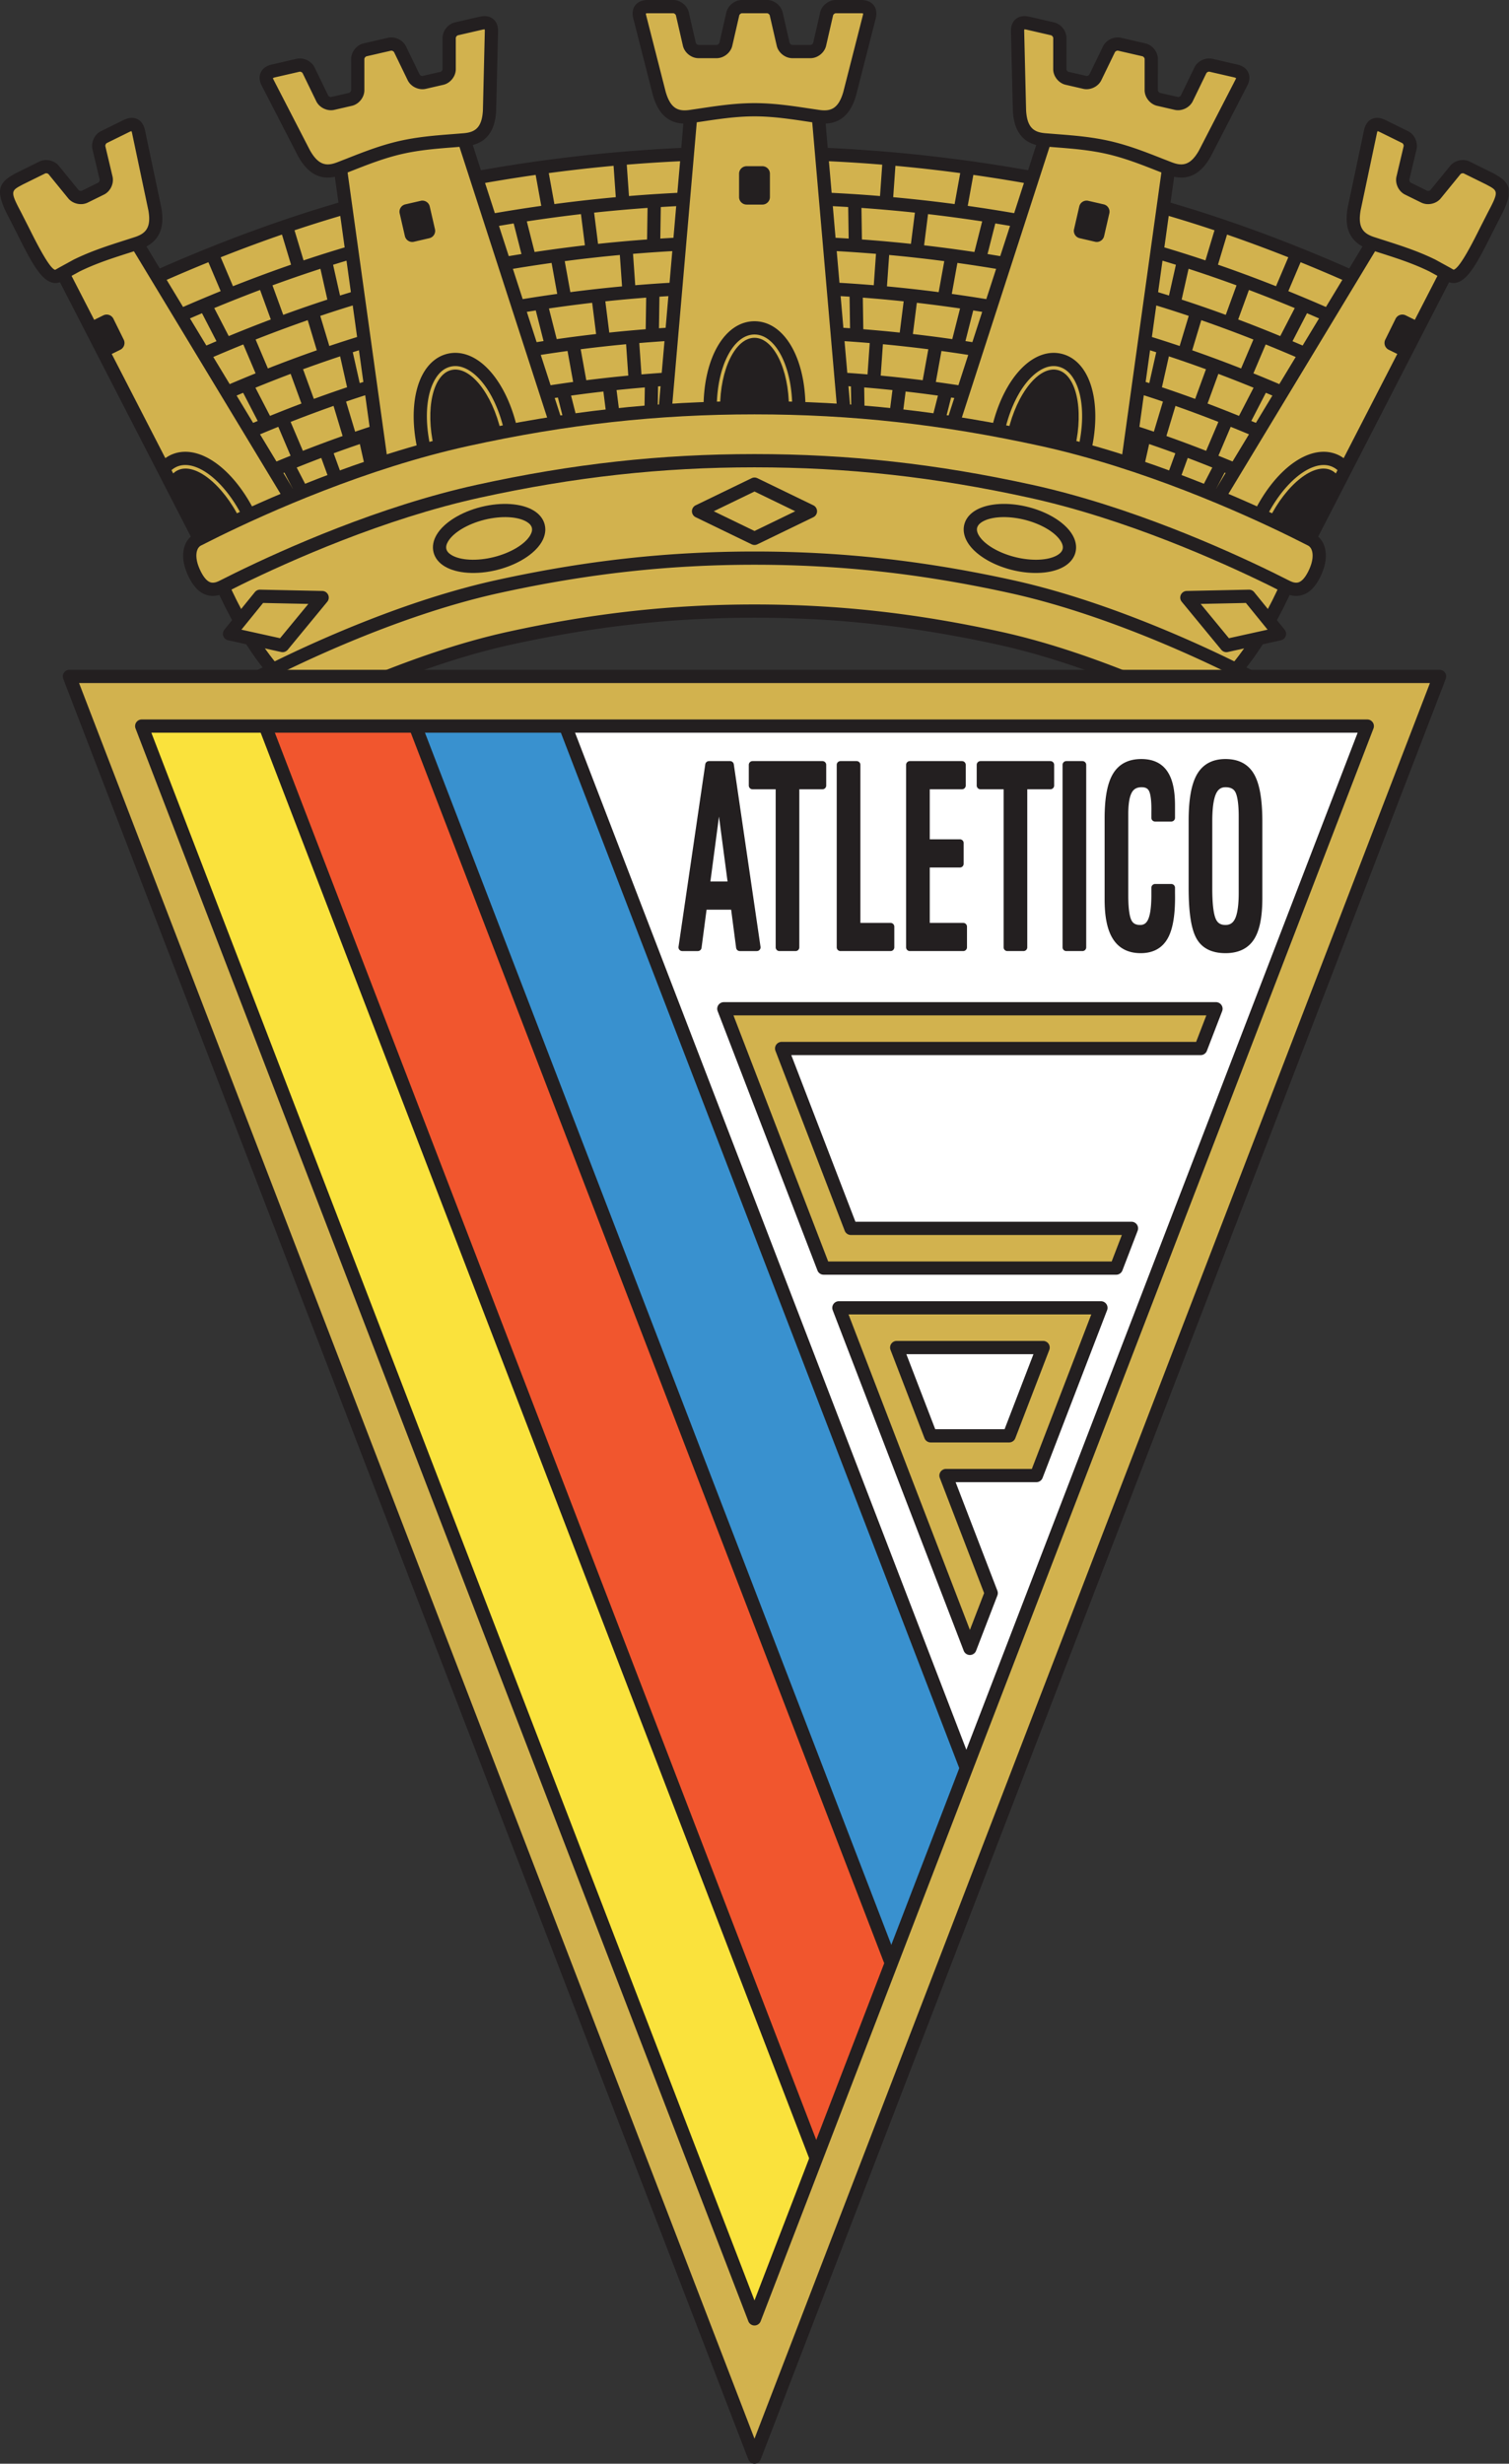
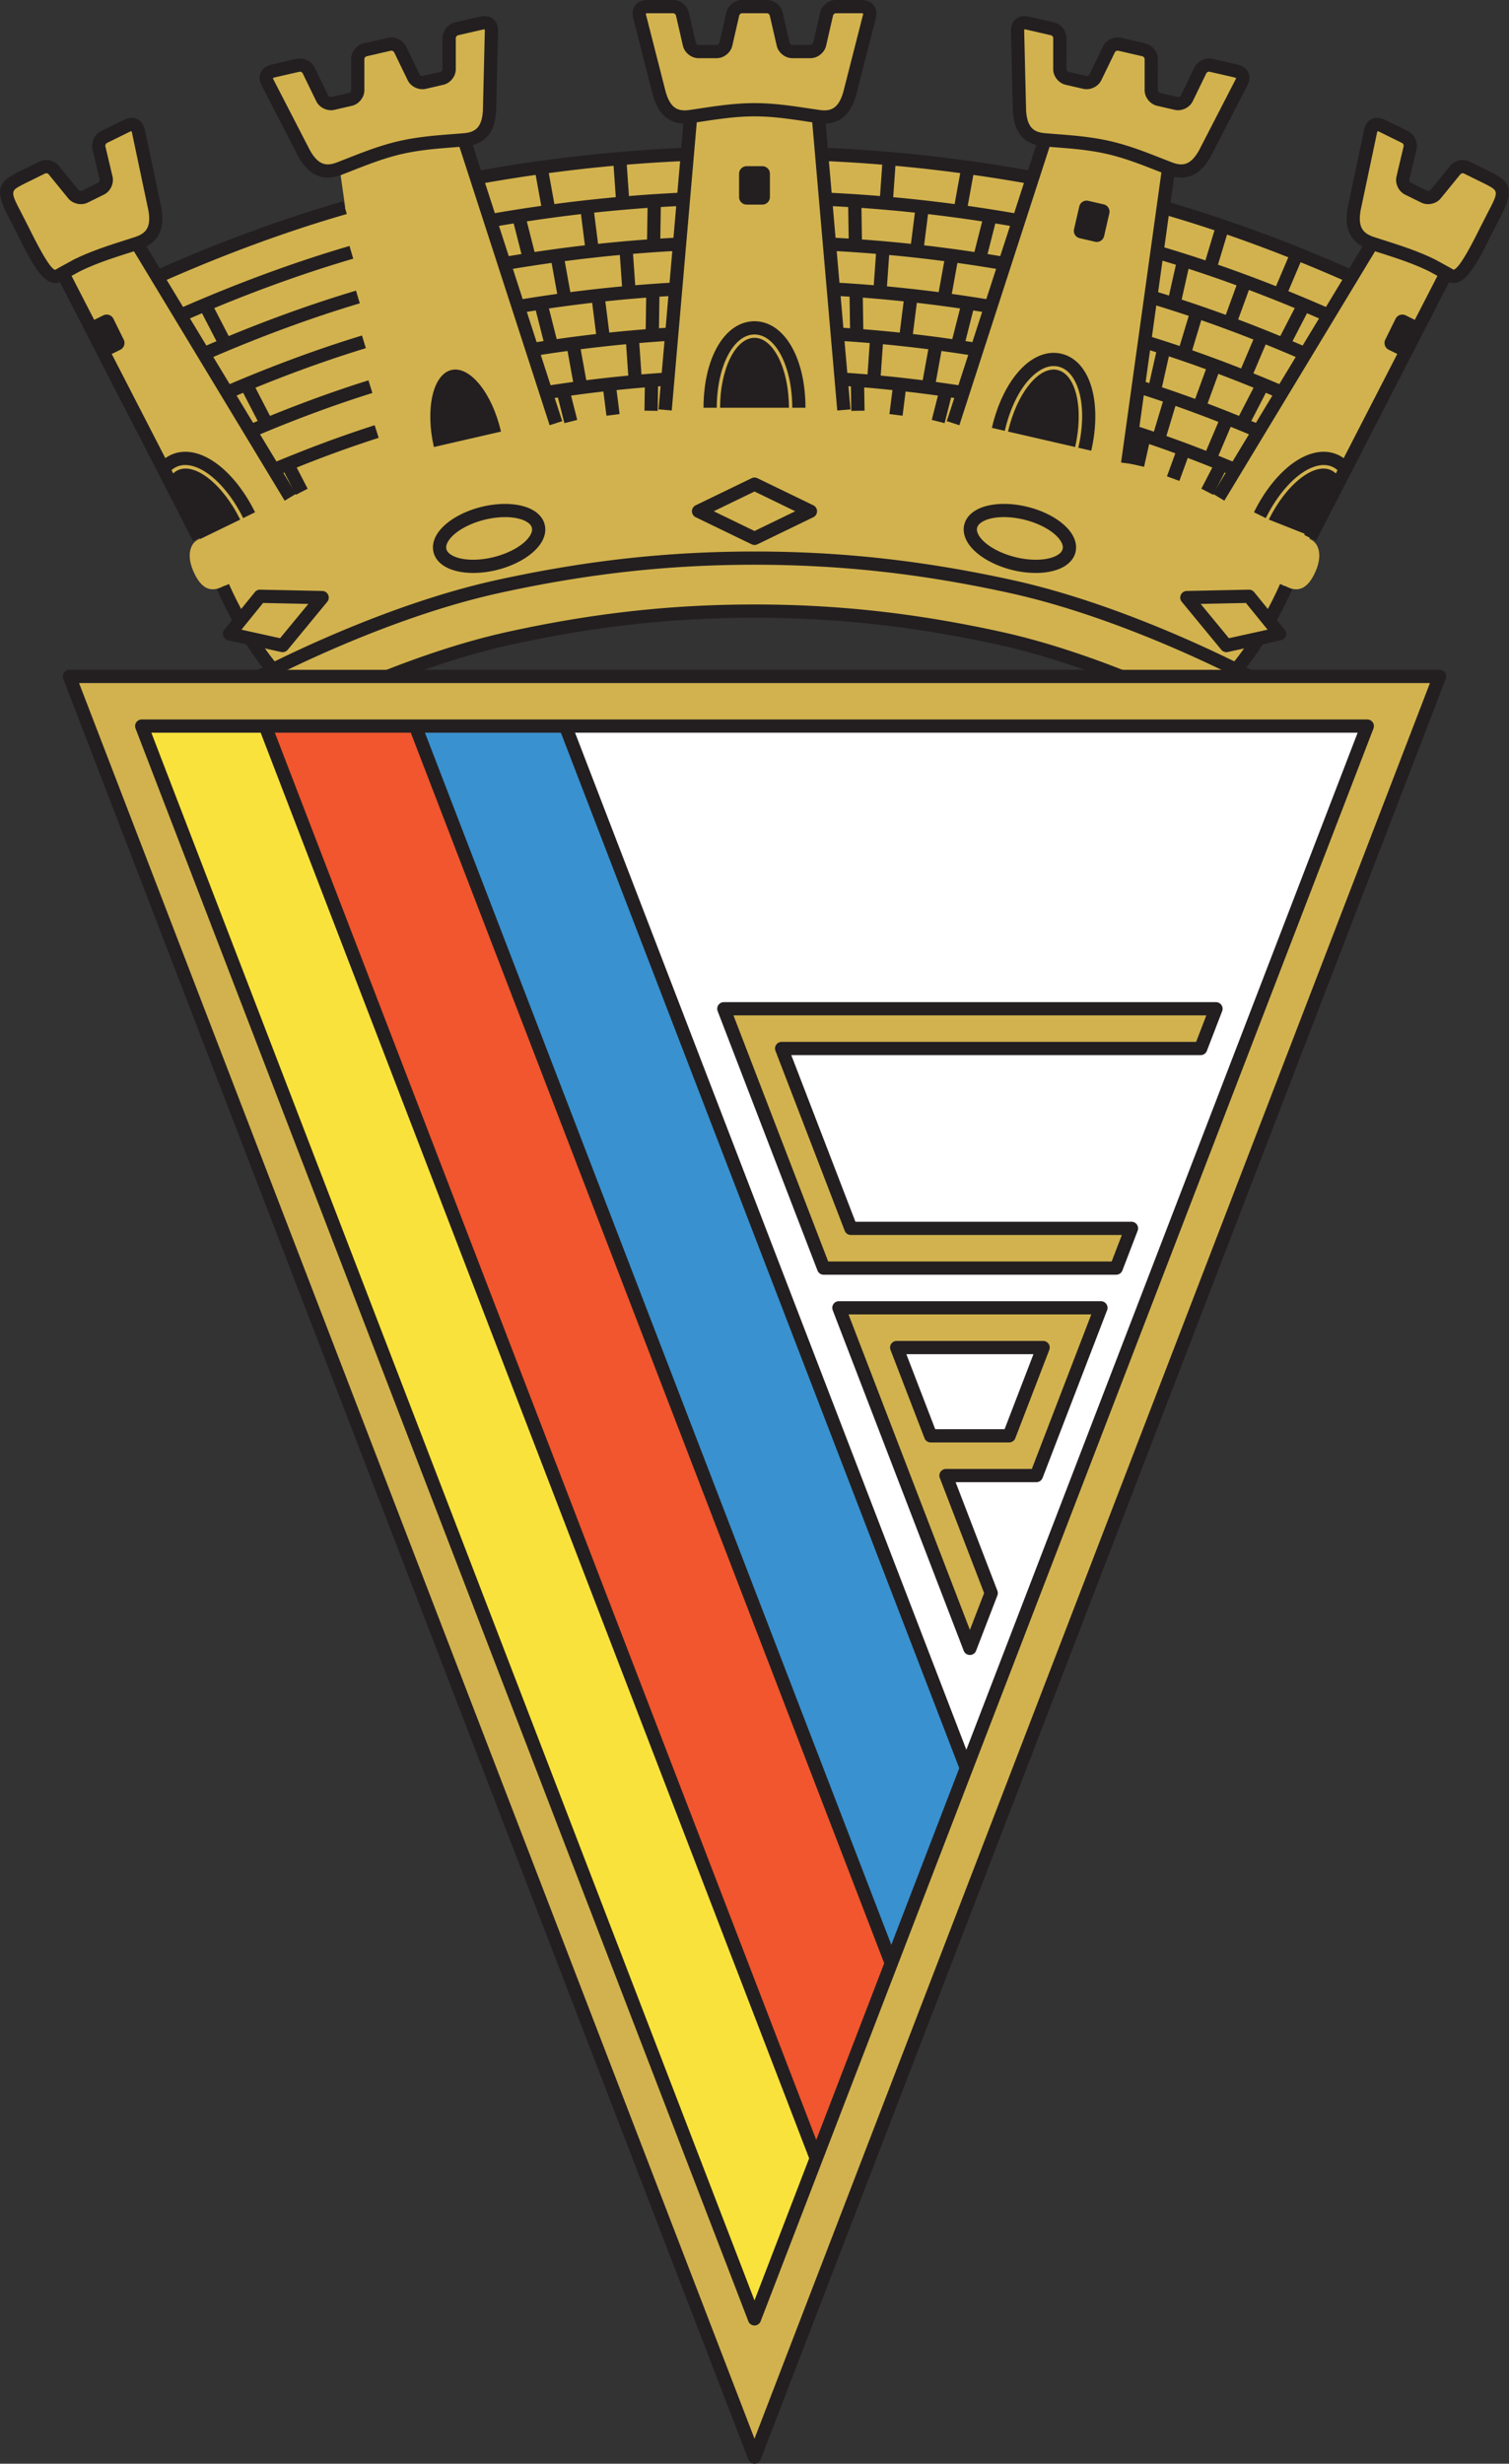
<svg xmlns="http://www.w3.org/2000/svg" viewBox="-0.08 0 387.56 632.58">
  <rect x="-0.08" y="0" width="387.56" height="632.58" fill="#333333" stroke="none" />
  <defs>
    <clipPath id="a">
      <path d="M345 30h42.398v43H345Zm0 0" />
    </clipPath>
    <clipPath id="b">
      <path d="M16 171h356v461.578H16Zm0 0" />
    </clipPath>
  </defs>
  <path d="m103.602 173.184-30.883-.07s-3.684 0-8.785-9.067c-5.102-9.067-6.235-13.602-6.235-13.602l-41.933-80.75 19.297-7.203 5.355 8.621s11.898-5.949 23.8-9.918a2160.036 2160.036 0 0 1 24.364-7.93L87.16 43.255s5.102-3.457 15.586-5.367c10.488-1.907 17.004-2.192 17.004-2.192l2.836 10.485s9.062-3.684 25.215-5.383c16.148-1.7 28.617-1.984 28.617-1.984l.89-8.899s6.758-1.867 16.958-2.148c10.203-.286 16.152 1.98 16.152 1.98l.281 9.633s7.367-.566 24.367 1.418 29.75 4.25 29.75 4.25l3.118-9.918s10.199.285 19.265 2.55c9.067 2.266 12.469 5.102 12.469 5.102l-.852 10.2s19.27 6.234 23.52 7.648c4.25 1.418 24.93 10.2 24.93 10.2l4.914-8.5s5.57 1.702 12.37 4.534c6.802 2.832 6.516 3.684 6.516 3.684l-41.648 81.031s-3.684 10.77-8.219 15.3c-4.531 4.536-4.816 6.802-4.816 6.802l-30.598-.07s-37.12-16.645-89.535-17.212c-52.414-.57-92.648 16.786-92.648 16.786" fill="#d2b24e" />
  <path d="M193.7 118.29c23.995 0 46.527 2.491 70.913 7.839 24.856 5.453 49.274 16.406 61.657 22.469 1.636.8 3.05 1.547 4.253 2.125 2.95 1.406 5.34.363 7.25-3.957 1.852-4.176.852-7.227-1.171-8.227a258.994 258.994 0 0 0-4.555-2.277c-13.024-6.395-38.2-17.645-64.52-23.414-25.367-5.567-48.828-8.157-73.828-8.157s-48.457 2.59-73.828 8.157c-26.32 5.77-51.492 17.02-64.52 23.414-1.746.851-3.269 1.62-4.554 2.277-2.02 1-3.02 4.05-1.172 8.227 1.914 4.32 4.3 5.363 7.25 3.957 1.207-.578 2.617-1.325 4.258-2.125 12.379-6.063 36.8-17.016 61.652-22.47 24.387-5.347 46.918-7.839 70.914-7.839" fill="#d2b24e" />
-   <path d="M119.508 111.184c-26.61 5.84-52.086 17.261-64.906 23.55l-4.579 2.293c-2.586 1.274-4.312 5.09-1.953 10.426 1.25 2.824 2.766 4.531 4.637 5.223 1.5.558 3.148.414 4.902-.418l2.125-1.059 2.145-1.078c12.289-6.016 36.586-16.918 61.273-22.332 24.262-5.32 46.68-7.797 70.547-7.797 23.871 0 46.29 2.477 70.551 7.797 24.684 5.414 48.984 16.316 61.27 22.332l2.148 1.078 2.125 1.059c1.75.832 3.398.976 4.902.418 1.868-.692 3.383-2.399 4.633-5.223 2.363-5.336.633-9.152-1.973-10.437l-4.558-2.282c-12.817-6.289-38.293-17.71-64.906-23.55-25.493-5.59-49.067-8.192-74.192-8.192-25.125 0-48.699 2.602-74.191 8.192m-65.621 38.304c-.938-.343-1.871-1.523-2.707-3.414-1.39-3.14-.867-5.398.37-6.008l4.552-2.28c12.68-6.224 37.87-17.52 64.136-23.278 25.246-5.54 48.59-8.117 73.461-8.117 24.875 0 48.219 2.578 73.465 8.117 26.262 5.758 51.457 17.055 64.137 23.277l4.527 2.27c1.258.62 1.781 2.879.395 6.02-.836 1.89-1.774 3.07-2.707 3.413-.618.23-1.356.13-2.258-.3l-2.055-1.024-2.187-1.094c-12.426-6.086-37.004-17.11-62.04-22.601-24.507-5.375-47.156-7.88-71.277-7.88-24.12 0-46.77 2.505-71.277 7.88-25.031 5.492-49.613 16.515-62.035 22.601l-2.192 1.094-2.05 1.024c-.903.43-1.641.53-2.258.3" fill="#231f20" />
  <path d="M193.7 156.902c21.253 0 41.265 2.22 62.968 6.98 29.61 6.493 59.75 22.837 60.05 23l6.532-11.929c-.316-.172-31.988-17.406-63.668-24.355-22.687-4.977-43.621-7.293-65.883-7.293-22.258 0-43.191 2.316-65.879 7.293-31.68 6.949-63.355 24.183-63.672 24.355l6.532 11.93c.3-.164 30.441-16.508 60.05-23 21.708-4.762 41.715-6.98 62.97-6.98" fill="#d2b24e" />
  <path d="M127.453 148.938c-31.851 6.984-63.8 24.347-64.117 24.523a1.693 1.693 0 0 0-.816 1.016 1.68 1.68 0 0 0 .14 1.293l6.531 11.93a1.697 1.697 0 0 0 2.305.675c.297-.164 30.2-16.383 59.602-22.832 21.582-4.734 41.472-6.938 62.601-6.938 21.13 0 41.024 2.204 62.606 6.938 29.398 6.45 59.3 22.668 59.601 22.832.82.45 1.856.145 2.305-.676l6.531-11.93c.219-.398.266-.859.14-1.292a1.72 1.72 0 0 0-.816-1.016c-.32-.176-32.27-17.54-64.12-24.524-22.81-5.003-43.86-7.332-66.247-7.332-22.383 0-43.433 2.329-66.246 7.333m.73 3.32c22.563-4.95 43.383-7.254 65.516-7.254 22.137 0 42.953 2.305 65.52 7.254 27.488 6.027 55.082 19.922 61.715 23.39-1.086 1.977-3.84 7.012-4.903 8.95-6.469-3.38-32.902-16.653-59-22.375-21.828-4.79-41.953-7.02-63.332-7.02-21.379 0-41.504 2.23-63.332 7.02-26.094 5.722-52.527 18.996-59 22.375-1.058-1.938-3.816-6.973-4.898-8.95 6.633-3.468 34.222-17.363 61.715-23.39" fill="#231f20" />
  <path d="M55.605 151.313c.989 2.253 2.735 5.914 5.403 10.57 3.203 5.586 6.222 9.406 7.738 11.187l2.59-2.207c-1.438-1.687-4.313-5.324-7.379-10.672-2.594-4.527-4.281-8.07-5.242-10.25l-3.11 1.371M184.86 104.695c0-9.918 3.956-17.96 8.84-17.96 4.882 0 8.84 8.042 8.84 17.96h-17.68" fill="#231f20" />
  <path d="M180.61 104.695h3.402c0-10.547 4.254-18.808 9.687-18.808 5.434 0 9.692 8.261 9.692 18.808h3.398c0-12.87-5.504-22.21-13.09-22.21s-13.09 9.34-13.09 22.21M191.668 52.527a1.934 1.934 0 0 1-1.93-1.93v-5.992c0-1.062.867-1.93 1.93-1.93h4.066c1.059 0 1.926.868 1.926 1.93v5.993c0 1.062-.867 1.93-1.926 1.93h-4.066M169.059 105.11l3.386.292 6.516-75.011-3.387-.293-6.515 75.011" fill="#231f20" />
  <path d="M193.7 28.18c-5.766 0-11.22.996-16.391 1.734-3.797.54-6.559-.734-8.047-5.836 0 0-4.137-16.125-5.047-19.762-.582-2.336 1.117-2.62 2.176-2.62h6.43c1.062 0 2.12.847 2.359 1.878l1.789 7.79c.234 1.034 1.297 1.878 2.355 1.878h4.656c1.06 0 2.122-.844 2.36-1.879l1.789-7.789c.234-1.031 1.297-1.879 2.355-1.879h6.43c1.063 0 2.121.848 2.36 1.88l1.788 7.788c.239 1.035 1.297 1.88 2.36 1.88h4.652c1.059 0 2.121-.845 2.36-1.88l1.789-7.789c.234-1.031 1.297-1.879 2.355-1.879h6.43c1.062 0 2.762.285 2.176 2.621-.91 3.637-5.047 19.762-5.047 19.762-1.489 5.102-4.25 6.375-8.047 5.836-5.168-.738-10.621-1.734-16.39-1.734" fill="#d2b24e" />
  <path d="M214.578-.004c-1.84 0-3.601 1.406-4.016 3.2l-1.785 7.788c-.062.262-.433.559-.703.559h-4.652c-.27 0-.645-.297-.703-.559l-1.79-7.789c-.41-1.793-2.175-3.199-4.015-3.199h-6.43c-1.84 0-3.601 1.406-4.015 3.2l-1.785 7.788c-.063.262-.438.559-.704.559h-4.656c-.265 0-.64-.297-.699-.559l-1.79-7.789c-.41-1.793-2.175-3.199-4.015-3.199h-6.43c-1.5 0-2.613.453-3.312 1.352-.469.601-.937 1.675-.512 3.382l5.051 19.774c1.606 5.516 4.852 7.816 9.934 7.094l2.691-.399c4.328-.648 8.805-1.32 13.457-1.32 4.656 0 9.133.672 13.461 1.32l2.692.399c5.082.722 8.324-1.578 9.918-7.043.015-.051 5.066-19.825 5.066-19.825.426-1.707-.047-2.78-.512-3.382-.703-.899-1.816-1.352-3.316-1.352h-6.43m-6.504 14.945c1.84 0 3.606-1.406 4.016-3.199l1.789-7.785c.059-.262.434-.559.7-.559h6.429c.351 0 .508.036.594.067 0 .086-.012.223-.067.441l-5.043 19.75c-1.27 4.352-3.3 4.985-6.16 4.574l-2.668-.394c-4.453-.668-9.059-1.356-13.965-1.356-4.906 0-9.512.688-13.965 1.356l-2.664.394c-2.86.41-4.89-.222-6.175-4.625l-5.032-19.699a1.985 1.985 0 0 1-.062-.441c.086-.031.238-.067.59-.067h6.43c.269 0 .644.297.702.559l1.79 7.785c.41 1.793 2.171 3.2 4.011 3.2h4.656c1.84 0 3.606-1.407 4.016-3.2l1.79-7.785c.058-.262.433-.559.698-.559h6.43c.27 0 .645.297.703.559l1.79 7.785c.41 1.793 2.171 3.2 4.015 3.2h4.652" fill="#231f20" />
  <path d="m208.438 30.39 6.519 75.012 3.387-.293-6.516-75.011-3.39.293M111.355 114.773c-2.257-9.828-.234-18.68 4.524-19.777 4.758-1.094 10.45 5.988 12.707 15.817l-17.23 3.96" fill="#231f20" />
-   <path d="M114.918 90.816c-2.41.551-4.48 2.118-5.988 4.52-2.934 4.684-3.575 12.309-1.715 20.39l3.312-.761c-1.66-7.223-1.18-13.887 1.285-17.824 1.032-1.645 2.333-2.66 3.868-3.012 1.535-.356 3.148-.012 4.797 1.02 3.933 2.464 7.277 8.25 8.937 15.472l3.316-.762c-1.859-8.082-5.765-14.66-10.449-17.59-2.406-1.507-4.953-2.007-7.363-1.453M106.223 62.074a1.936 1.936 0 0 1-2.313-1.449l-1.34-5.84a1.932 1.932 0 0 1 1.446-2.312l3.96-.91a1.935 1.935 0 0 1 2.313 1.445l1.344 5.844a1.928 1.928 0 0 1-1.45 2.308l-3.96.914M85.66 43.547l10.524 75.683 3.367-.464-10.524-75.688-3.367.469" fill="#231f20" />
  <path d="M102.746 37.887c-5.621 1.293-10.71 3.488-15.586 5.367-3.578 1.379-6.555.754-9.144-3.883 0 0-7.649-14.785-9.352-18.129-1.094-2.148.5-2.805 1.535-3.043l6.266-1.437c1.031-.239 2.258.347 2.719 1.3l3.488 7.188c.465.953 1.687 1.54 2.719 1.305l4.535-1.043c1.035-.239 1.879-1.301 1.879-2.36L91.8 15.16c0-1.058.847-2.12 1.879-2.36l6.265-1.44c1.035-.239 2.258.35 2.72 1.3l3.487 7.192c.465.953 1.688 1.539 2.72 1.3l4.534-1.043c1.035-.234 1.88-1.297 1.88-2.359V9.762c-.005-1.063.843-2.121 1.874-2.36l6.266-1.441c1.035-.238 2.754-.344 2.71 2.066-.073 3.75-.491 20.391-.491 20.391-.305 5.305-2.711 7.168-6.536 7.488-5.203.438-10.742.692-16.363 1.98" fill="#d2b24e" />
  <path d="m123.047 4.305-6.266 1.437c-1.793.414-3.199 2.18-3.195 4.02v7.992c0 .266-.297.64-.559.7l-4.535 1.042c-.262.063-.691-.144-.808-.387l-3.489-7.187c-.8-1.656-2.836-2.633-4.629-2.219l-6.27 1.442c-1.788.41-3.194 2.175-3.194 4.015l.003 7.992c0 .266-.296.641-.558.703l-4.535 1.043c-.262.059-.692-.148-.809-.39l-3.488-7.188c-.805-1.656-2.836-2.629-4.633-2.218l-6.266 1.441c-1.46.336-2.445 1.031-2.925 2.059-.325.691-.54 1.843.261 3.414l9.352 18.136c2.8 5.016 6.48 6.532 11.27 4.688l2.535-.992c4.074-1.602 8.285-3.258 12.82-4.301 4.535-1.043 9.047-1.395 13.41-1.73l2.715-.22c5.113-.429 7.762-3.402 8.09-9.081 0-.055.492-20.457.492-20.457.031-1.758-.664-2.704-1.258-3.18-.883-.719-2.07-.91-3.531-.574m-13.793 18.508 4.535-1.043c1.797-.415 3.2-2.18 3.195-4.02V9.762c0-.27.297-.645.559-.703l6.266-1.442c.343-.078.5-.078.593-.066.016.074.035.191.035.383l-.492 20.441c-.261 4.523-2.097 5.594-4.976 5.836l-2.692.215c-4.488.347-9.129.707-13.91 1.804-4.781 1.102-9.113 2.805-13.3 4.454l-2.516.98c-2.696 1.04-4.817.879-7.055-3.125.027.05-9.316-18.066-9.316-18.066a2 2 0 0 1-.164-.418c.082-.047.222-.117.562-.2l6.266-1.437c.261-.063.695.145.808.387l3.493 7.187c.8 1.656 2.835 2.63 4.628 2.219l4.536-1.043c1.793-.414 3.195-2.176 3.195-4.016L93.5 15.16c0-.27.3-.64.559-.703l6.27-1.441c.26-.059.69.148.808.386l3.488 7.192c.8 1.656 2.836 2.629 4.629 2.218" fill="#231f20" />
  <path d="m117.61 36.742 23.472 72.438 3.234-1.047-23.472-72.438-3.235 1.047M22.773 82.785l3.68-1.812a1.934 1.934 0 0 1 2.594.867l2.652 5.375a1.94 1.94 0 0 1-.89 2.59l-3.68 1.812-4.356-8.832" fill="#231f20" />
  <path d="M14.95 70.762c1.515-.867 3.03-1.782 4.644-2.575 5.176-2.55 10.504-4.07 15.468-5.695 3.645-1.191 5.56-3.558 4.637-8.789 0 0-3.422-16.293-4.215-19.957-.511-2.355-2.16-1.855-3.109-1.387l-5.766 2.84c-.953.473-1.527 1.7-1.285 2.73l1.84 7.778c.246 1.031-.332 2.258-1.281 2.727l-4.176 2.058c-.953.469-2.277.18-2.945-.64l-5.051-6.196c-.668-.82-1.996-1.11-2.945-.64L5 45.859c-3.398 1.809-4.887 2.446-1.273 9.246 3.609 6.801 7.996 17.497 11.222 15.657" fill="#d2b24e" />
  <path d="m31.621 30.836-5.766 2.84c-1.648.816-2.609 2.855-2.187 4.644l1.844 7.778c.062.261-.145.691-.383.812l-4.176 2.059c-.238.117-.707.015-.875-.192l-5.047-6.195c-1.164-1.426-3.367-1.906-5.015-1.094l-5.77 2.848c-.047.023-.219.113-.219.113-4.613 2.453-5.523 4.453-1.804 11.453l2.074 4.075c3.601 7.218 6 11.664 8.887 12.543a3.24 3.24 0 0 0 2.609-.286l.965-.554 3.59-1.97c4.175-2.058 8.488-3.437 12.66-4.769l2.582-.832c4.879-1.597 6.77-5.097 5.781-10.703-.008-.05-4.223-20.02-4.223-20.02-.375-1.722-1.27-2.476-1.957-2.808-1.023-.492-2.222-.406-3.57.258m-9.164 21.18 4.176-2.055c1.387-.688 2.285-2.234 2.285-3.777 0-.293-.031-.582-.098-.871l-1.843-7.774a.832.832 0 0 1-.008-.105c0-.258.18-.606.39-.707l5.77-2.844c.309-.153.465-.188.559-.2.039.075.085.196.136.422l4.211 19.95c.137.785.203 1.476.203 2.093 0 2.868-1.445 3.989-3.703 4.73l-2.562.825c-4.29 1.371-8.727 2.79-13.13 4.957l-3.784 2.074s-.954.547-.957.551c-1.48-.242-5.047-7.39-6.762-10.824l-2.113-4.152c-1.293-2.43-1.91-3.758-1.91-4.637 0-.992.792-1.414 2.304-2.219l.176-.094 5.719-2.82c.242-.117.707-.016.879.191l5.046 6.196c1.164 1.426 3.368 1.906 5.016 1.09m-8.352 17.27h-.003.003" fill="#231f20" />
  <path d="m33.79 63.648 39.241 64.907 2.91-1.762L36.7 61.891l-2.91 1.757M14.328 70.547 49.5 138.895l3.023-1.555-35.175-68.352-3.02 1.559" fill="#231f20" />
  <path d="M61.613 133.406c-4.508-9.136-11.71-14.797-16.09-12.636-.996.492-1.757 1.343-2.293 2.476l8.094 15.16 10.29-5" fill="#231f20" />
  <path d="M43.613 116.895a8.725 8.725 0 0 0-3.168 2.664l2.727 2.027a5.438 5.438 0 0 1 1.945-1.645c1.399-.687 3.031-.722 4.856-.101 4.367 1.48 9.12 6.535 12.402 13.191l3.05-1.504c-3.722-7.547-9.09-13.12-14.359-14.91-2.671-.906-5.25-.808-7.453.278M160.594 86.559l.808 11.59 3.395-.239-.813-11.59-3.39.239M159 63.832l.813 11.578 3.39-.234-.812-11.582-3.391.238M157.367 40.563l.828 11.812 3.39-.238-.827-11.813-3.39.239M145.406 88.598l1.996 11.011 3.344-.605-1.992-11.016-3.348.61M141.316 66.02l2.028 11.175 3.344-.605-2.024-11.176-3.348.606M137.203 43.297l2.02 11.156 3.347-.605-2.023-11.157-3.344.606M154.684 98.898l.992 7.844 3.375-.426-.992-7.843-3.375.425M151.797 76.07l1.433 11.348 3.375-.426-1.433-11.347-3.375.425M148.875 52.98l1.496 11.805 3.371-.426-1.492-11.804-3.375.425M142.805 100.484l2.074 8.164 3.293-.835-2.074-8.168-3.293.84M137.148 78.227l2.832 11.14 3.293-.836-2.828-11.14-3.297.836M131.488 55.95l2.832 11.14 3.293-.836-2.828-11.14-3.297.835M166.086 62.941l3.398.051.176-11.476-3.398-.051-.176 11.476M165.734 86.105l3.399.051.176-11.476-3.403-.051-.172 11.476M165.438 105.441l3.402.051.117-7.86-3.398-.054-.121 7.863" fill="#231f20" />
  <path d="m139.89 99.133.524 3.355a345.73 345.73 0 0 1 31.082-3.453l-.219-3.394a347.952 347.952 0 0 0-31.386 3.492M69.746 118.988l1.32 3.133c8.883-3.734 17.668-7 26.114-9.703l-1.035-3.238c-8.54 2.734-17.422 6.035-26.399 9.808M136.355 88.074l.543 3.356a357.953 357.953 0 0 1 35.54-3.953l-.204-3.395a361.305 361.305 0 0 0-35.879 3.992M63.5 109.184l1.332 3.129c10.484-4.473 20.824-8.31 30.73-11.41l-1.015-3.247c-10.016 3.133-20.461 7.016-31.047 11.528M132.633 77.055l.562 3.355c13.602-2.273 26.785-3.742 40.305-4.488l-.188-3.395c-13.644.754-26.953 2.235-40.68 4.528M57.566 99.203l1.344 3.125C70.8 97.2 82.563 92.848 93.88 89.395l-.992-3.25c-11.434 3.488-23.32 7.882-35.32 13.058M129.203 65.996l.574 3.352c15.106-2.586 29.746-4.211 44.758-4.973l-.172-3.395c-15.148.766-29.918 2.41-45.16 5.016M51.578 89.305l1.36 3.117c13.41-5.848 26.664-10.738 39.39-14.54l-.973-3.257c-12.859 3.84-26.242 8.777-39.777 14.68M125.715 54.957l.586 3.348c16.605-2.907 32.699-4.696 49.207-5.465l-.16-3.399c-16.653.778-32.887 2.582-49.633 5.516M45.66 79.379l1.371 3.113c14.864-6.543 29.535-11.949 43.606-16.07l-.953-3.266C75.469 67.32 60.66 72.777 45.66 79.38M39.613 69.52l1.38 3.105C57.37 65.348 73.52 59.402 88.987 54.953l-.937-3.266C72.43 56.176 56.133 62.177 39.613 69.52M121.914 43.977l.602 3.347c18.168-3.265 35.78-5.23 53.84-6.011l-.145-3.399c-18.219.79-35.977 2.77-54.297 6.063" fill="#231f20" />
-   <path d="m91.957 112.32 1.7 7.547 3.316-.75-1.7-7.543-3.316.746M86.89 89.79l2.512 11.163 3.317-.746-2.512-11.164-3.316.746M81.754 66.953l2.586 11.488 3.316-.746-2.586-11.488-3.316.746M85.121 102.68l3.266 10.847 3.254-.98-3.266-10.848-3.254.98M78.465 80.574 81.8 91.652l3.254-.98-3.336-11.078-3.254.98M71.906 58.79l3.176 10.55 3.254-.98-3.176-10.551-3.254.98M66.055 72.637l4.047 11.11 3.195-1.165-4.05-11.11-3.192 1.165M73.96 94.336l3.935 10.793 3.195-1.164-3.934-10.793-3.195 1.164M81.82 115.898l2.758 7.579 3.195-1.165-2.761-7.578-3.192 1.164M70.77 108.117l4.445 10.461 3.129-1.328-4.442-10.46-3.132 1.327M61.648 86.637l4.579 10.785 3.128-1.328-4.578-10.785-3.129 1.328M52.84 65.906l4.39 10.336 3.13-1.332-4.391-10.336-3.13 1.332" fill="#231f20" />
  <path d="m72.27 119.992 3.644 7.051 3.02-1.563-3.645-7.05-3.02 1.562M61.7 99.563l5.304 10.253 3.023-1.558L64.72 98l-3.02 1.563M51.09 79.05l5.262 10.173 3.02-1.563-5.263-10.172-3.02 1.563M323.445 160.191c-3.066 5.348-5.941 8.985-7.382 10.672l2.59 2.207c1.515-1.78 4.538-5.601 7.742-11.187 2.668-4.656 4.41-8.317 5.402-10.57l-3.113-1.372c-.957 2.18-2.645 5.723-5.239 10.25M258.813 110.813c2.261-9.829 7.949-16.91 12.707-15.817 4.757 1.098 6.785 9.95 4.523 19.777l-17.23-3.96" fill="#231f20" />
  <path d="M265.121 92.27c-4.683 2.93-8.59 9.507-10.45 17.59l3.313.761c1.66-7.223 5.004-13.008 8.942-15.473 1.644-1.03 3.258-1.375 4.797-1.02 1.535.352 2.836 1.368 3.867 3.013 2.465 3.937 2.941 10.601 1.281 17.824l3.317.762c1.855-8.082 1.214-15.707-1.72-20.391-1.503-2.402-3.573-3.969-5.988-4.52-2.41-.554-4.957-.054-7.359 1.454M281.176 62.074a1.934 1.934 0 0 0 2.312-1.449l1.344-5.84a1.935 1.935 0 0 0-1.445-2.312l-3.965-.91a1.933 1.933 0 0 0-2.309 1.445l-1.343 5.844a1.929 1.929 0 0 0 1.445 2.308l3.96.914M287.848 118.766l3.37.464 10.52-75.683-3.367-.469-10.523 75.688" fill="#231f20" />
  <path d="M284.652 37.887c5.621 1.293 10.715 3.488 15.586 5.367 3.578 1.379 6.559.754 9.149-3.883 0 0 7.644-14.785 9.347-18.129 1.094-2.148-.5-2.805-1.53-3.043l-6.267-1.437c-1.035-.239-2.257.347-2.722 1.3l-3.485 7.188c-.464.953-1.687 1.54-2.722 1.305l-4.535-1.043c-1.032-.239-1.88-1.301-1.88-2.36l.005-7.992c0-1.058-.844-2.12-1.875-2.36l-6.27-1.44c-1.031-.239-2.258.35-2.719 1.3l-3.488 7.192c-.46.953-1.687 1.539-2.719 1.3l-4.535-1.043c-1.035-.234-1.879-1.297-1.879-2.359l.004-7.988c0-1.063-.844-2.121-1.879-2.36l-6.265-1.441c-1.032-.238-2.754-.344-2.707 2.066.07 3.75.488 20.391.488 20.391.308 5.305 2.715 7.168 6.535 7.488 5.203.438 10.742.692 16.363 1.98" fill="#d2b24e" />
  <path d="M260.82 4.879c-.59.476-1.289 1.422-1.254 3.18l.489 20.402c.332 5.734 2.976 8.707 8.093 9.137l2.715.218c4.364.336 8.875.688 13.407 1.73 4.539 1.044 8.75 2.7 12.82 4.302l2.539.992c4.785 1.844 8.465.328 11.242-4.64.027-.048 9.379-18.184 9.379-18.184.8-1.57.582-2.723.262-3.414-.485-1.028-1.469-1.723-2.93-2.059l-6.266-1.441c-1.793-.41-3.828.562-4.628 2.218l-3.489 7.188c-.117.242-.547.449-.808.39l-4.536-1.043c-.261-.062-.558-.437-.558-.703l.004-7.992c0-1.84-1.406-3.605-3.2-4.015l-6.265-1.442c-1.797-.414-3.828.563-4.633 2.219l-3.484 7.187c-.117.243-.547.45-.813.387l-4.535-1.043c-.262-.058-.558-.433-.558-.7l.003-7.991c0-1.84-1.402-3.606-3.195-4.016l-6.266-1.441c-1.46-.336-2.652-.145-3.535.574m2.774 2.738 6.265 1.442c.258.058.559.433.559.703l-.004 7.988c-.004 1.84 1.402 3.605 3.2 4.02l4.53 1.043c1.797.41 3.829-.563 4.633-2.22l3.489-7.187c.117-.242.546-.449.808-.39l6.266 1.441c.262.063.558.434.558.703l-.003 7.988c0 1.844 1.406 3.606 3.199 4.02l4.535 1.043c1.793.41 3.824-.563 4.629-2.219l3.488-7.187c.117-.242.547-.45.809-.39l6.265 1.44c.34.082.485.153.563.2a1.72 1.72 0 0 1-.164.414c0 .004-9.34 18.12-9.34 18.12-2.215 3.954-4.332 4.114-7.027 3.075l-2.516-.98c-4.188-1.649-8.52-3.352-13.3-4.454-4.782-1.097-9.423-1.457-13.911-1.804l-2.691-.215c-2.88-.242-4.715-1.313-4.98-5.89l-.49-20.387c0-.192.016-.309.032-.383.094-.012.25-.012.598.066" fill="#231f20" />
  <path d="m243.082 108.133 3.234 1.047 23.477-72.438-3.234-1.047-23.477 72.438M360.27 91.617l-3.68-1.812a1.944 1.944 0 0 1-.89-2.59l2.652-5.375a1.937 1.937 0 0 1 2.597-.867l3.68 1.812-4.36 8.832" fill="#231f20" />
  <path d="M372.45 70.762c-1.512-.867-3.032-1.782-4.645-2.575-5.172-2.55-10.504-4.07-15.465-5.695-3.649-1.191-5.563-3.558-4.637-8.789 0 0 3.418-16.293 4.211-19.957.512-2.355 2.16-1.855 3.11-1.387l5.769 2.84c.95.473 1.527 1.7 1.281 2.73l-1.84 7.778c-.242 1.031.336 2.258 1.286 2.727l4.175 2.058c.95.469 2.278.18 2.946-.64l5.046-6.196c.668-.82 1.997-1.11 2.95-.64l5.765 2.843c3.399 1.809 4.887 2.446 1.274 9.246-3.613 6.801-8 17.497-11.227 15.657" fill="#d2b24e" />
  <g clip-path="url(#a)">
    <path d="M352.21 30.578c-.687.332-1.581 1.086-1.956 2.809l-4.215 19.968c-1 5.657.89 9.157 5.77 10.754l2.586.832c4.171 1.332 8.484 2.711 12.66 4.77l3.586 1.969.968.554c0 .004 0 .004 0 0 .801.461 1.704.559 2.606.286 2.89-.88 5.285-5.325 8.887-12.543l2.074-4.075c3.719-7 2.812-9-1.805-11.453l-.172-.09-5.812-2.87c-1.653-.813-3.856-.333-5.016 1.097l-5.05 6.191c-.169.207-.634.309-.876.192l-4.175-2.059c-.239-.12-.442-.55-.38-.812l1.84-7.778c.422-1.789-.535-3.828-2.183-4.644l-5.77-2.84c-1.343-.664-2.543-.75-3.566-.258m1.367 3.527c.047-.226.098-.347.133-.421.094.011.25.046.562.199l5.766 2.844c.211.101.395.449.395.707 0 .039-.004.074-.012.105l-1.84 7.777a3.839 3.839 0 0 0-.102.868c0 1.543.899 3.09 2.286 3.777l4.175 2.055c1.653.816 3.856.336 5.016-1.09l5.05-6.196c.169-.207.638-.308.876-.19 0 0 5.746 2.831 5.758 2.839.004.004.136.074.136.074 1.512.805 2.309 1.227 2.309 2.219 0 .879-.621 2.207-1.91 4.637l-2.117 4.152c-1.704 3.414-5.235 10.484-6.82 10.793-.098-.059-.9-.52-.9-.52l-3.78-2.074c-4.403-2.168-8.84-3.586-13.13-4.957l-2.562-.824c-2.258-.738-3.703-1.86-3.703-4.746 0-.625.07-1.332.211-2.137.004 0 4.203-19.89 4.203-19.89" fill="#231f20" />
  </g>
  <path d="m311.457 126.793 2.91 1.762 39.242-64.907-2.91-1.757-39.242 64.902M334.879 137.34l3.023 1.555 35.172-68.348-3.023-1.559-35.172 68.352" fill="#231f20" />
  <path d="M325.79 133.406c4.503-9.136 11.706-14.797 16.085-12.636.996.492 1.762 1.343 2.297 2.476l-7.531 14.45-10.852-4.29" fill="#231f20" />
  <path d="M336.336 116.617c-5.27 1.79-10.637 7.363-14.36 14.91l3.047 1.504c3.286-6.656 8.036-11.71 12.403-13.191 1.828-.621 3.46-.586 4.855.101.758.375 1.414.93 1.946 1.645l2.726-2.027a8.725 8.725 0 0 0-3.168-2.664c-2.203-1.086-4.781-1.184-7.45-.278M222.605 97.91l3.391.238.813-11.59-3.391-.238-.813 11.59M224.2 75.176l3.39.234.812-11.578-3.39-.238-.813 11.582M225.813 52.137l3.39.238.832-11.813-3.394-.238-.828 11.813M236.652 99.004l3.344.605 1.996-11.011-3.344-.61-1.996 11.016M240.715 76.59l3.344.605 2.023-11.175-3.344-.606-2.023 11.176M244.832 53.848l3.344.605 2.023-11.156-3.347-.606-2.02 11.157M228.352 106.316l3.375.426.992-7.844-3.375-.425-.992 7.843M230.797 86.992l3.371.426 1.437-11.348-3.375-.425-1.433 11.347M233.656 64.36l3.375.425 1.492-11.805-3.37-.425-1.497 11.804M239.227 107.813l3.296.835 2.075-8.164-3.297-.84-2.074 8.168M244.125 88.531l3.297.836 2.828-11.14-3.297-.836-2.828 11.14M249.785 66.254l3.293.836 2.832-11.14-3.297-.837-2.828 11.14M217.738 51.516l.176 11.476 3.399-.05-.172-11.477-3.403.05M218.094 74.68l.176 11.476 3.398-.05-.176-11.477-3.398.05M218.441 97.633l.121 7.86 3.403-.052-.121-7.863-3.403.055" fill="#231f20" />
  <path d="M215.902 99.035a345.415 345.415 0 0 1 31.082 3.453l.528-3.355a347.952 347.952 0 0 0-31.387-3.492l-.223 3.394M290.223 112.418c8.441 2.703 17.226 5.969 26.113 9.703l1.316-3.133c-8.976-3.773-17.855-7.074-26.394-9.808l-1.035 3.238M214.96 87.477c11.755.707 23.712 2.039 35.54 3.953l.547-3.356a361.253 361.253 0 0 0-35.883-3.992l-.203 3.395M291.84 100.902c9.906 3.102 20.246 6.938 30.726 11.41l1.336-3.128c-10.59-4.512-21.035-8.395-31.047-11.528l-1.015 3.246M213.898 75.922c13.524.746 26.707 2.215 40.309 4.488l.559-3.355c-13.727-2.293-27.032-3.774-40.676-4.528l-.192 3.395M293.52 89.395c11.316 3.453 23.082 7.804 34.968 12.933l1.348-3.125c-12.004-5.176-23.887-9.57-35.324-13.058l-.992 3.25M212.863 64.375c15.016.762 29.653 2.387 44.758 4.973l.574-3.352c-15.238-2.605-30.007-4.25-45.16-5.016l-.172 3.395M295.074 77.883c12.727 3.8 25.977 8.691 39.39 14.539l1.356-3.117c-13.535-5.903-26.918-10.84-39.773-14.68l-.973 3.258M211.895 52.84c16.503.77 32.601 2.558 49.203 5.465l.59-3.348c-16.75-2.934-32.985-4.738-49.637-5.516l-.156 3.399M296.762 66.422c14.074 4.121 28.746 9.527 43.605 16.07l1.371-3.113c-14.996-6.602-29.808-12.059-44.02-16.223l-.956 3.266M298.41 54.953c15.473 4.45 31.621 10.395 47.996 17.672l1.383-3.105c-16.52-7.344-32.816-13.344-48.437-17.832l-.942 3.265M211.047 41.313c18.058.78 35.672 2.746 53.84 6.011l.601-3.347c-18.32-3.293-36.082-5.274-54.297-6.063l-.144 3.398" fill="#231f20" />
  <path d="m290.43 119.117 3.316.75 1.695-7.547-3.316-.746-1.695 7.543M294.684 100.207l3.316.746 2.512-11.164-3.32-.746-2.508 11.164M299.746 77.695l3.317.746 2.582-11.488-3.317-.746-2.582 11.488M295.758 112.547l3.258.98 3.265-10.847-3.258-.98-3.265 10.847M302.344 90.672l3.258.98 3.336-11.078-3.258-.98-3.336 11.078M309.063 68.36l3.257.98 3.176-10.55-3.258-.981-3.175 10.55M314.105 82.582l3.192 1.164 4.05-11.11-3.195-1.163-4.047 11.109M306.313 103.965l3.195 1.164 3.933-10.793-3.195-1.164-3.933 10.793M299.629 122.313l3.195 1.164 2.758-7.579-3.195-1.164-2.758 7.579M309.059 117.25l3.128 1.328 4.442-10.46-3.129-1.329-4.441 10.461M318.043 96.094l3.129 1.328 4.582-10.785-3.129-1.328-4.582 10.785M327.04 74.91l3.132 1.332 4.387-10.336-3.13-1.332-4.39 10.336" fill="#231f20" />
  <path d="m308.465 125.48 3.02 1.563 3.648-7.05-3.02-1.563-3.648 7.05M317.375 108.258l3.02 1.558 5.304-10.254L322.68 98l-5.304 10.258M328.027 87.66l3.02 1.563 5.262-10.172-3.02-1.563-5.262 10.172" fill="#231f20" />
  <path d="m193.7 138.23-14.364-6.96 14.363-6.961 14.367 6.96-14.367 6.961" fill="#d2b24e" />
  <path d="m192.96 122.781-14.366 6.957a1.701 1.701 0 0 0 0 3.063l14.367 6.957a1.697 1.697 0 0 0 1.48 0l14.364-6.957c.59-.285.96-.88.96-1.531 0-.653-.37-1.247-.96-1.532l-14.364-6.957a1.697 1.697 0 0 0-1.48 0m.738 3.418c1.024.496 6.875 3.332 10.465 5.07l-10.465 5.07-10.465-5.07c3.59-1.738 9.442-4.574 10.465-5.07" fill="#231f20" />
  <path d="m72.504 165.75-13.637-3.012 7.828-9.636 15.961.332-10.152 12.316" fill="#d2b24e" />
  <path d="m65.379 152.027-7.828 9.637a1.69 1.69 0 0 0-.285 1.633c.191.555.66.973 1.238 1.098l13.633 3.015c.62.14 1.27-.086 1.68-.578l10.152-12.316c.414-.504.504-1.2.23-1.79a1.696 1.696 0 0 0-1.508-.992l-15.957-.332a1.69 1.69 0 0 0-1.355.625m2.113 2.79c1.149.027 7.633.16 11.621.245-2.492 3.02-6.375 7.731-7.261 8.805-1.368-.304-6.782-1.5-9.926-2.195 1.922-2.367 4.87-5.996 5.566-6.856" fill="#231f20" />
-   <path d="M138.172 135.105c.887 3.555-4.05 7.848-11.027 9.586-6.977 1.735-13.348.254-14.235-3.304-.887-3.559 4.05-7.852 11.028-9.586 6.976-1.735 13.347-.254 14.234 3.304" fill="#d2b24e" />
  <path d="M123.527 130.152c-5.195 1.293-9.574 4.008-11.43 7.094-.91 1.516-1.202 3.09-.835 4.55.363 1.466 1.355 2.72 2.875 3.634 3.082 1.851 8.222 2.203 13.418.91 5.195-1.293 9.574-4.012 11.43-7.094.656-1.09.988-2.215.988-3.3 0-.423-.051-.844-.153-1.25-.363-1.466-1.355-2.72-2.875-3.633-3.082-1.852-8.222-2.204-13.418-.91m-7.64 12.363c-.739-.446-1.184-.961-1.328-1.54-.145-.574.007-1.242.453-1.976 1.386-2.305 5.05-4.48 9.336-5.55 4.285-1.063 8.543-.86 10.847.527.739.445 1.184.96 1.325 1.539.144.574-.008 1.238-.45 1.976-1.386 2.305-5.05 4.48-9.336 5.547-4.285 1.066-8.543.86-10.847-.523m23.933-7.82" fill="#231f20" />
  <path d="m314.898 165.75 13.633-3.012-7.828-9.636-15.957.332 10.152 12.316" fill="#d2b24e" />
  <path d="m320.668 151.402-15.957.332a1.706 1.706 0 0 0-1.512.993c-.27.59-.18 1.285.235 1.789l10.152 12.316a1.697 1.697 0 0 0 1.68.578l13.632-3.015a1.7 1.7 0 0 0 .954-2.73l-7.829-9.638a1.702 1.702 0 0 0-1.355-.625m-.762 3.414c.7.86 3.649 4.489 5.57 6.856-3.144.695-8.558 1.89-9.93 2.195l-7.257-8.804c3.984-.086 10.473-.22 11.617-.247" fill="#231f20" />
  <path d="M249.23 135.105c-.886 3.555 4.051 7.848 11.028 9.586 6.972 1.735 13.347.254 14.23-3.304.887-3.559-4.05-7.852-11.023-9.586-6.977-1.735-13.352-.254-14.235 3.304" fill="#d2b24e" />
  <path d="M250.453 131.063c-1.516.914-2.512 2.167-2.875 3.632a5.166 5.166 0 0 0-.152 1.25c0 1.086.336 2.211.992 3.301 1.852 3.082 6.234 5.8 11.43 7.094 5.191 1.293 10.336.941 13.418-.91 1.515-.914 2.511-2.168 2.875-3.633.363-1.461.074-3.035-.84-4.55-1.856-3.087-6.235-5.802-11.43-7.095-5.191-1.293-10.336-.941-13.418.91m10.215 11.977c-4.285-1.066-7.953-3.242-9.34-5.547-.441-.734-.594-1.402-.45-1.976.145-.578.59-1.094 1.325-1.54 2.305-1.382 6.563-1.59 10.848-.527 4.289 1.07 7.953 3.246 9.34 5.551.441.734.593 1.402.449 1.977-.145.578-.59 1.093-1.328 1.539-2.301 1.382-6.559 1.59-10.844.523m-13.09-8.344" fill="#231f20" />
  <path d="m193.7 613.129 166.667-433.074H27.031Zm0 0" fill="#fff" />
  <path d="m144.398 183.36-38.671-1.274 124.097 325.976 19.551-51L144.398 183.36" fill="#3991cf" />
  <path d="M105.727 182.086h-38.25L211.125 558.21l18.7-50.149-124.098-325.976" fill="#f1562e" />
  <path d="m68.324 183.785-32.722.426 159.375 413.523 16.148-41.648-142.8-372.3" fill="#fae23c" />
  <path d="m63.996 180.664 148.082 384.777 3.172-1.222L67.172 179.445l-3.176 1.22M102.55 180.664l128.485 333.86 3.172-1.22-128.484-333.859-3.172 1.22M141.102 180.664 249.297 461.81l3.172-1.223-108.196-281.14-3.171 1.218" fill="#231f20" />
  <path d="M286.602 325.594h-75.145l-25.633-66.582h126.399l-3.934 10.199H200.672l17.785 46.184h72.063l-3.918 10.199" fill="#d2b24e" />
  <path d="M185.824 257.313a1.696 1.696 0 0 0-1.586 2.308l25.633 66.582c.25.66.883 1.09 1.586 1.09h75.145c.703 0 1.336-.434 1.586-1.09l3.917-10.2a1.696 1.696 0 0 0-1.586-2.309l-70.898.001c-.758-1.968-14.906-38.718-16.473-42.785H308.29c.707 0 1.336-.433 1.59-1.09l3.93-10.199a1.701 1.701 0 0 0-.184-1.57 1.696 1.696 0 0 0-1.402-.739H185.824m123.922 3.399-2.621 6.8H200.672a1.7 1.7 0 0 0-1.7 1.7c0 .207.04.414.114.61l17.785 46.183c.25.656.883 1.09 1.586 1.09h69.59c-.914 2.383-2.113 5.504-2.613 6.8h-72.809c-.781-2.035-22.695-58.949-24.324-63.183h121.445" fill="#231f20" />
  <path d="m254.492 409.04-5.472 14.187-33.645-87.434h67.297l-16.574 43.066h-23.215l11.61 30.18m-15.544-40.379h20.149l8.726-22.668h-37.601l8.726 22.668" fill="#d2b24e" />
  <path d="M215.375 334.094c-.559 0-1.086.277-1.402.738a1.71 1.71 0 0 0-.184 1.574l33.645 87.434a1.701 1.701 0 0 0 3.175 0l5.47-14.188c.073-.199.112-.406.112-.613 0-.203-.039-.41-.113-.61l-10.723-27.866h20.743c.703 0 1.332-.434 1.586-1.09l16.574-43.067a1.71 1.71 0 0 0-.184-1.574 1.706 1.706 0 0 0-1.402-.738h-67.297m64.82 3.398c-1.55 4.031-14.511 37.711-15.265 39.668h-22.047a1.7 1.7 0 0 0-1.703 1.7c0 .206.039.413.113.613 0 0 10.926 28.394 11.379 29.566-.305.781-2.149 5.563-3.649 9.457-2.8-7.27-29.57-76.832-31.171-81.004h62.343" fill="#231f20" />
  <path d="M230.223 344.293a1.71 1.71 0 0 0-1.403.738 1.71 1.71 0 0 0-.183 1.574l8.726 22.668a1.698 1.698 0 0 0 1.586 1.086h20.149c.703 0 1.332-.43 1.586-1.086l8.726-22.668a1.72 1.72 0 0 0-.183-1.574 1.71 1.71 0 0 0-1.403-.738h-37.601m35.125 3.402c-1.36 3.528-6.739 17.504-7.418 19.266h-17.813c-.68-1.762-6.058-15.738-7.418-19.266h32.649" fill="#231f20" />
  <path d="M17.75 173.68 193.7 630.879l175.952-457.2H17.75m333.332 12.75c-6.172 16.04-146.547 380.798-157.383 408.95-10.836-28.152-151.21-392.91-157.383-408.95h314.766" fill="#d2b24e" />
  <g clip-path="url(#b)">
    <path d="M17.75 171.98a1.7 1.7 0 0 0-1.586 2.31l175.95 457.198c.253.66.882 1.09 1.585 1.09s1.336-.43 1.586-1.09L371.238 174.29c.2-.52.133-1.11-.183-1.57-.32-.461-.84-.739-1.403-.739H17.75m349.426 3.399-173.477 450.77c-3.097-8.06-171.73-446.235-173.472-450.77h346.949" fill="#231f20" />
  </g>
  <path d="M36.316 184.73a1.71 1.71 0 0 0-1.402.739 1.703 1.703 0 0 0-.184 1.57l157.383 408.953a1.697 1.697 0 0 0 3.172 0L352.672 187.04a1.704 1.704 0 0 0-1.59-2.309H36.316m312.29 3.399-154.907 402.52c-3.105-8.079-153.965-400.07-154.906-402.52h309.812" fill="#231f20" />
-   <path d="M184.707 195.418h-2.7a.966.966 0 0 0-.952.824l-6.868 46.856a.967.967 0 0 0 .954 1.101h4a.962.962 0 0 0 .957-.836l1.289-9.789h6.316c.184 1.426 1.277 9.79 1.277 9.79.067.48.473.835.958.835h4.355a.967.967 0 0 0 .73-.332.95.95 0 0 0 .223-.77l-6.863-46.855a.967.967 0 0 0-.957-.824h-2.719m-.129 14.25 2.203 16.668h-4.41l2.207-16.668M193.195 195.418a.964.964 0 0 0-.96.965v5.312c0 .532.43.961.96.961h5.946v40.582c0 .532.43.961.964.961h4.141c.531 0 .965-.43.965-.96v-40.583h5.941c.536 0 .965-.43.965-.96v-5.313a.964.964 0 0 0-.965-.965h-17.957M217.848 195.418h-2.063a.967.967 0 0 0-.965.965v46.855c0 .532.434.961.965.961h12.856c.535 0 .964-.43.964-.96v-5.313a.964.964 0 0 0-.964-.965h-7.746v-40.578a.967.967 0 0 0-.965-.965h-2.082M233.602 195.418a.967.967 0 0 0-.965.965v46.855c0 .532.433.961.965.961h13.707c.53 0 .964-.43.964-.96v-5.313a.967.967 0 0 0-.964-.965h-8.598v-14.223h7.75c.527 0 .96-.43.96-.965v-5.308a.964.964 0 0 0-.96-.965h-7.75v-12.844h8.277c.532 0 .965-.43.965-.96v-5.313a.967.967 0 0 0-.965-.965h-13.386M251.738 195.418a.967.967 0 0 0-.965.965v5.312c0 .532.434.961.965.961h5.946v40.582c0 .532.43.961.96.961h4.145c.531 0 .965-.43.965-.96v-40.583h5.941c.532 0 .965-.43.965-.96v-5.313a.967.967 0 0 0-.965-.965h-17.957M275.848 195.418h-2.063a.967.967 0 0 0-.965.965v46.855c0 .532.434.961.965.961h4.145c.53 0 .965-.43.965-.96v-46.856a.967.967 0 0 0-.965-.965h-2.082M285.742 198.727c-1.426 2.418-2.12 6.152-2.12 11.414v20.828c0 4.59.718 7.922 2.187 10.191 1.539 2.371 3.918 3.574 7.078 3.574 3.23 0 5.582-1.312 6.992-3.894 1.328-2.434 1.922-6.203 1.82-11.524v-1.379a.964.964 0 0 0-.965-.964h-4.14a.967.967 0 0 0-.965.964v1.395c.027 3.094-.234 5.316-.777 6.613-.45 1.07-1.094 1.547-2.094 1.547-1.168 0-1.871-.398-2.29-1.297-.355-.754-.773-2.468-.773-6.34V209.07c0-2.62.305-4.5.91-5.586.512-.925 1.317-1.355 2.528-1.355 1.281 0 1.703.555 1.93 1.043.292.637.632 2.094.566 5.402v1.406c0 .536.433.965.965.965h4.14c.536 0 .965-.43.965-.965v-2.949c.016-3.867-.558-6.691-1.758-8.636-1.394-2.325-3.714-3.508-6.898-3.508-3.34 0-5.797 1.293-7.3 3.84M307.32 198.871c-1.425 2.508-2.117 6.387-2.117 11.867v17.246c0 6.211.633 10.41 1.938 12.84 1.386 2.594 3.921 3.91 7.523 3.91 3.348 0 5.809-1.195 7.32-3.543 1.446-2.246 2.145-5.71 2.145-10.586v-19.632c0-5.657-.68-9.618-2.074-12.11-1.477-2.636-3.961-3.976-7.39-3.976-3.368 0-5.837 1.34-7.345 3.984m4.813 36.98c-.57-1.363-.86-3.984-.86-7.785V210.86c0-3.265.317-5.629.942-7.015.527-1.172 1.305-1.715 2.45-1.715 1.702 0 2.28.746 2.565 1.309.375.746.829 2.43.829 6.23v19.59c0 3.086-.313 5.312-.934 6.62-.523 1.102-1.305 1.614-2.46 1.614-1.278 0-2.063-.504-2.532-1.64" fill="#231f20" />
</svg>